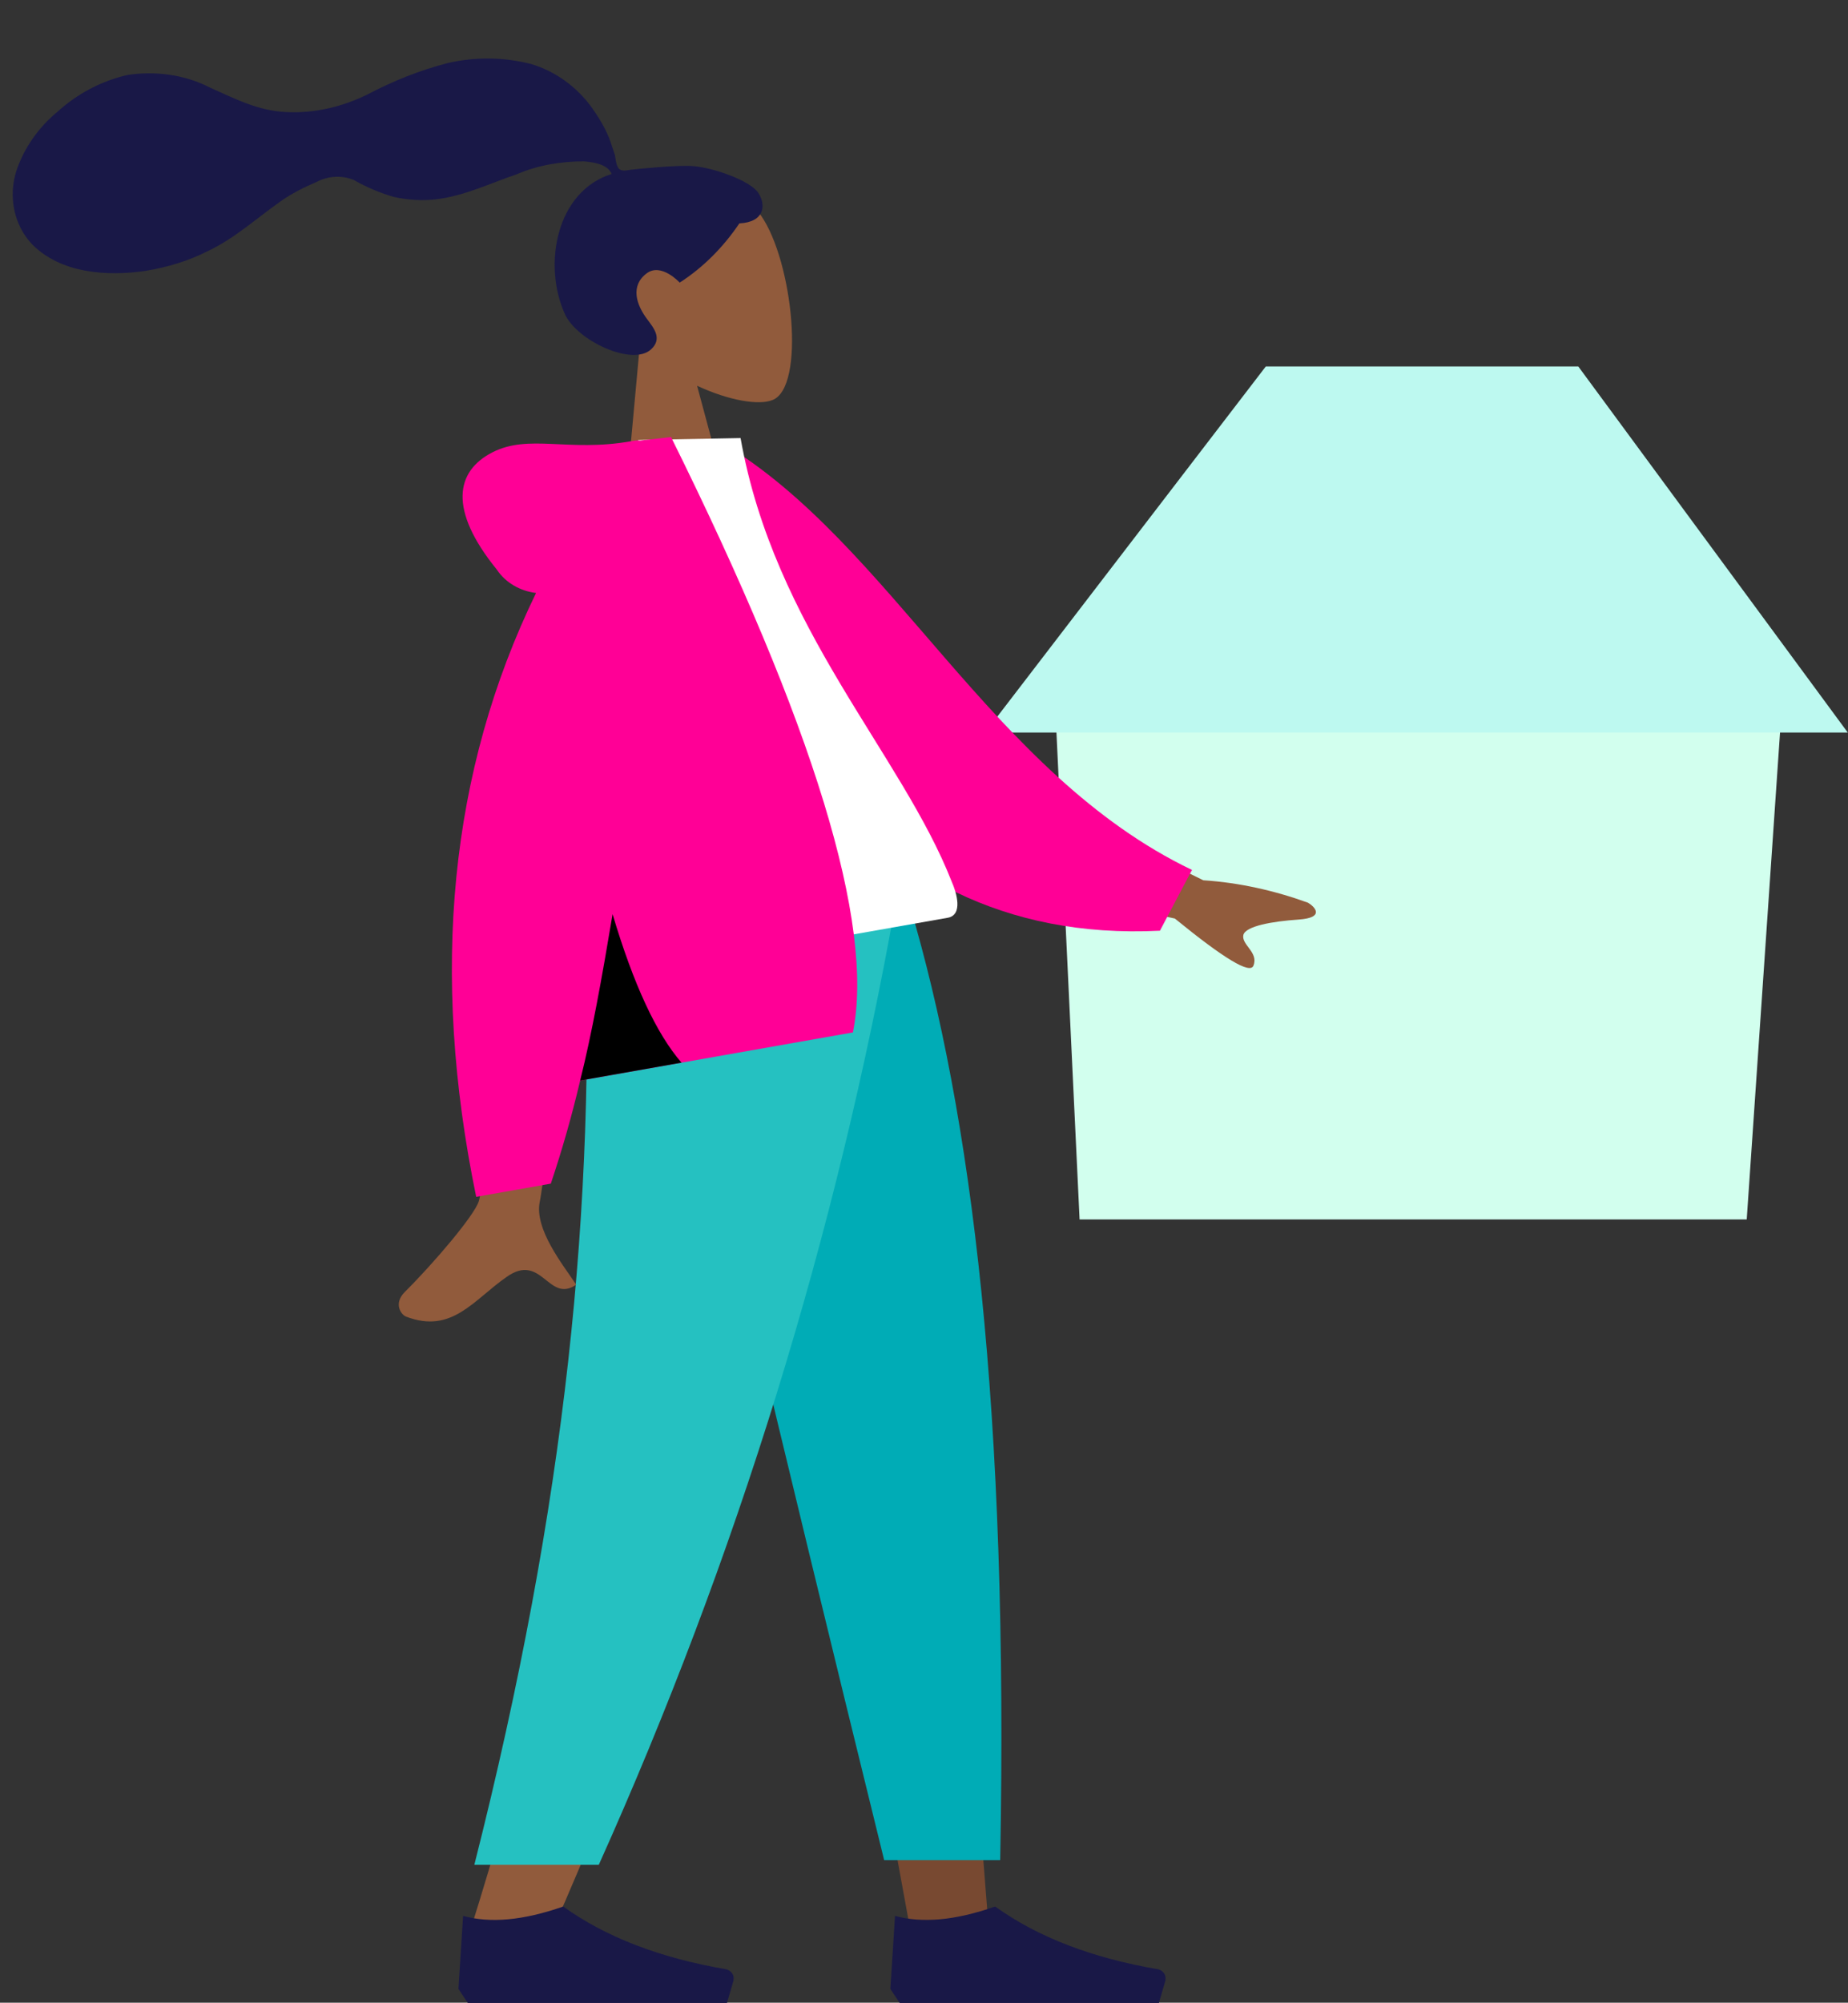
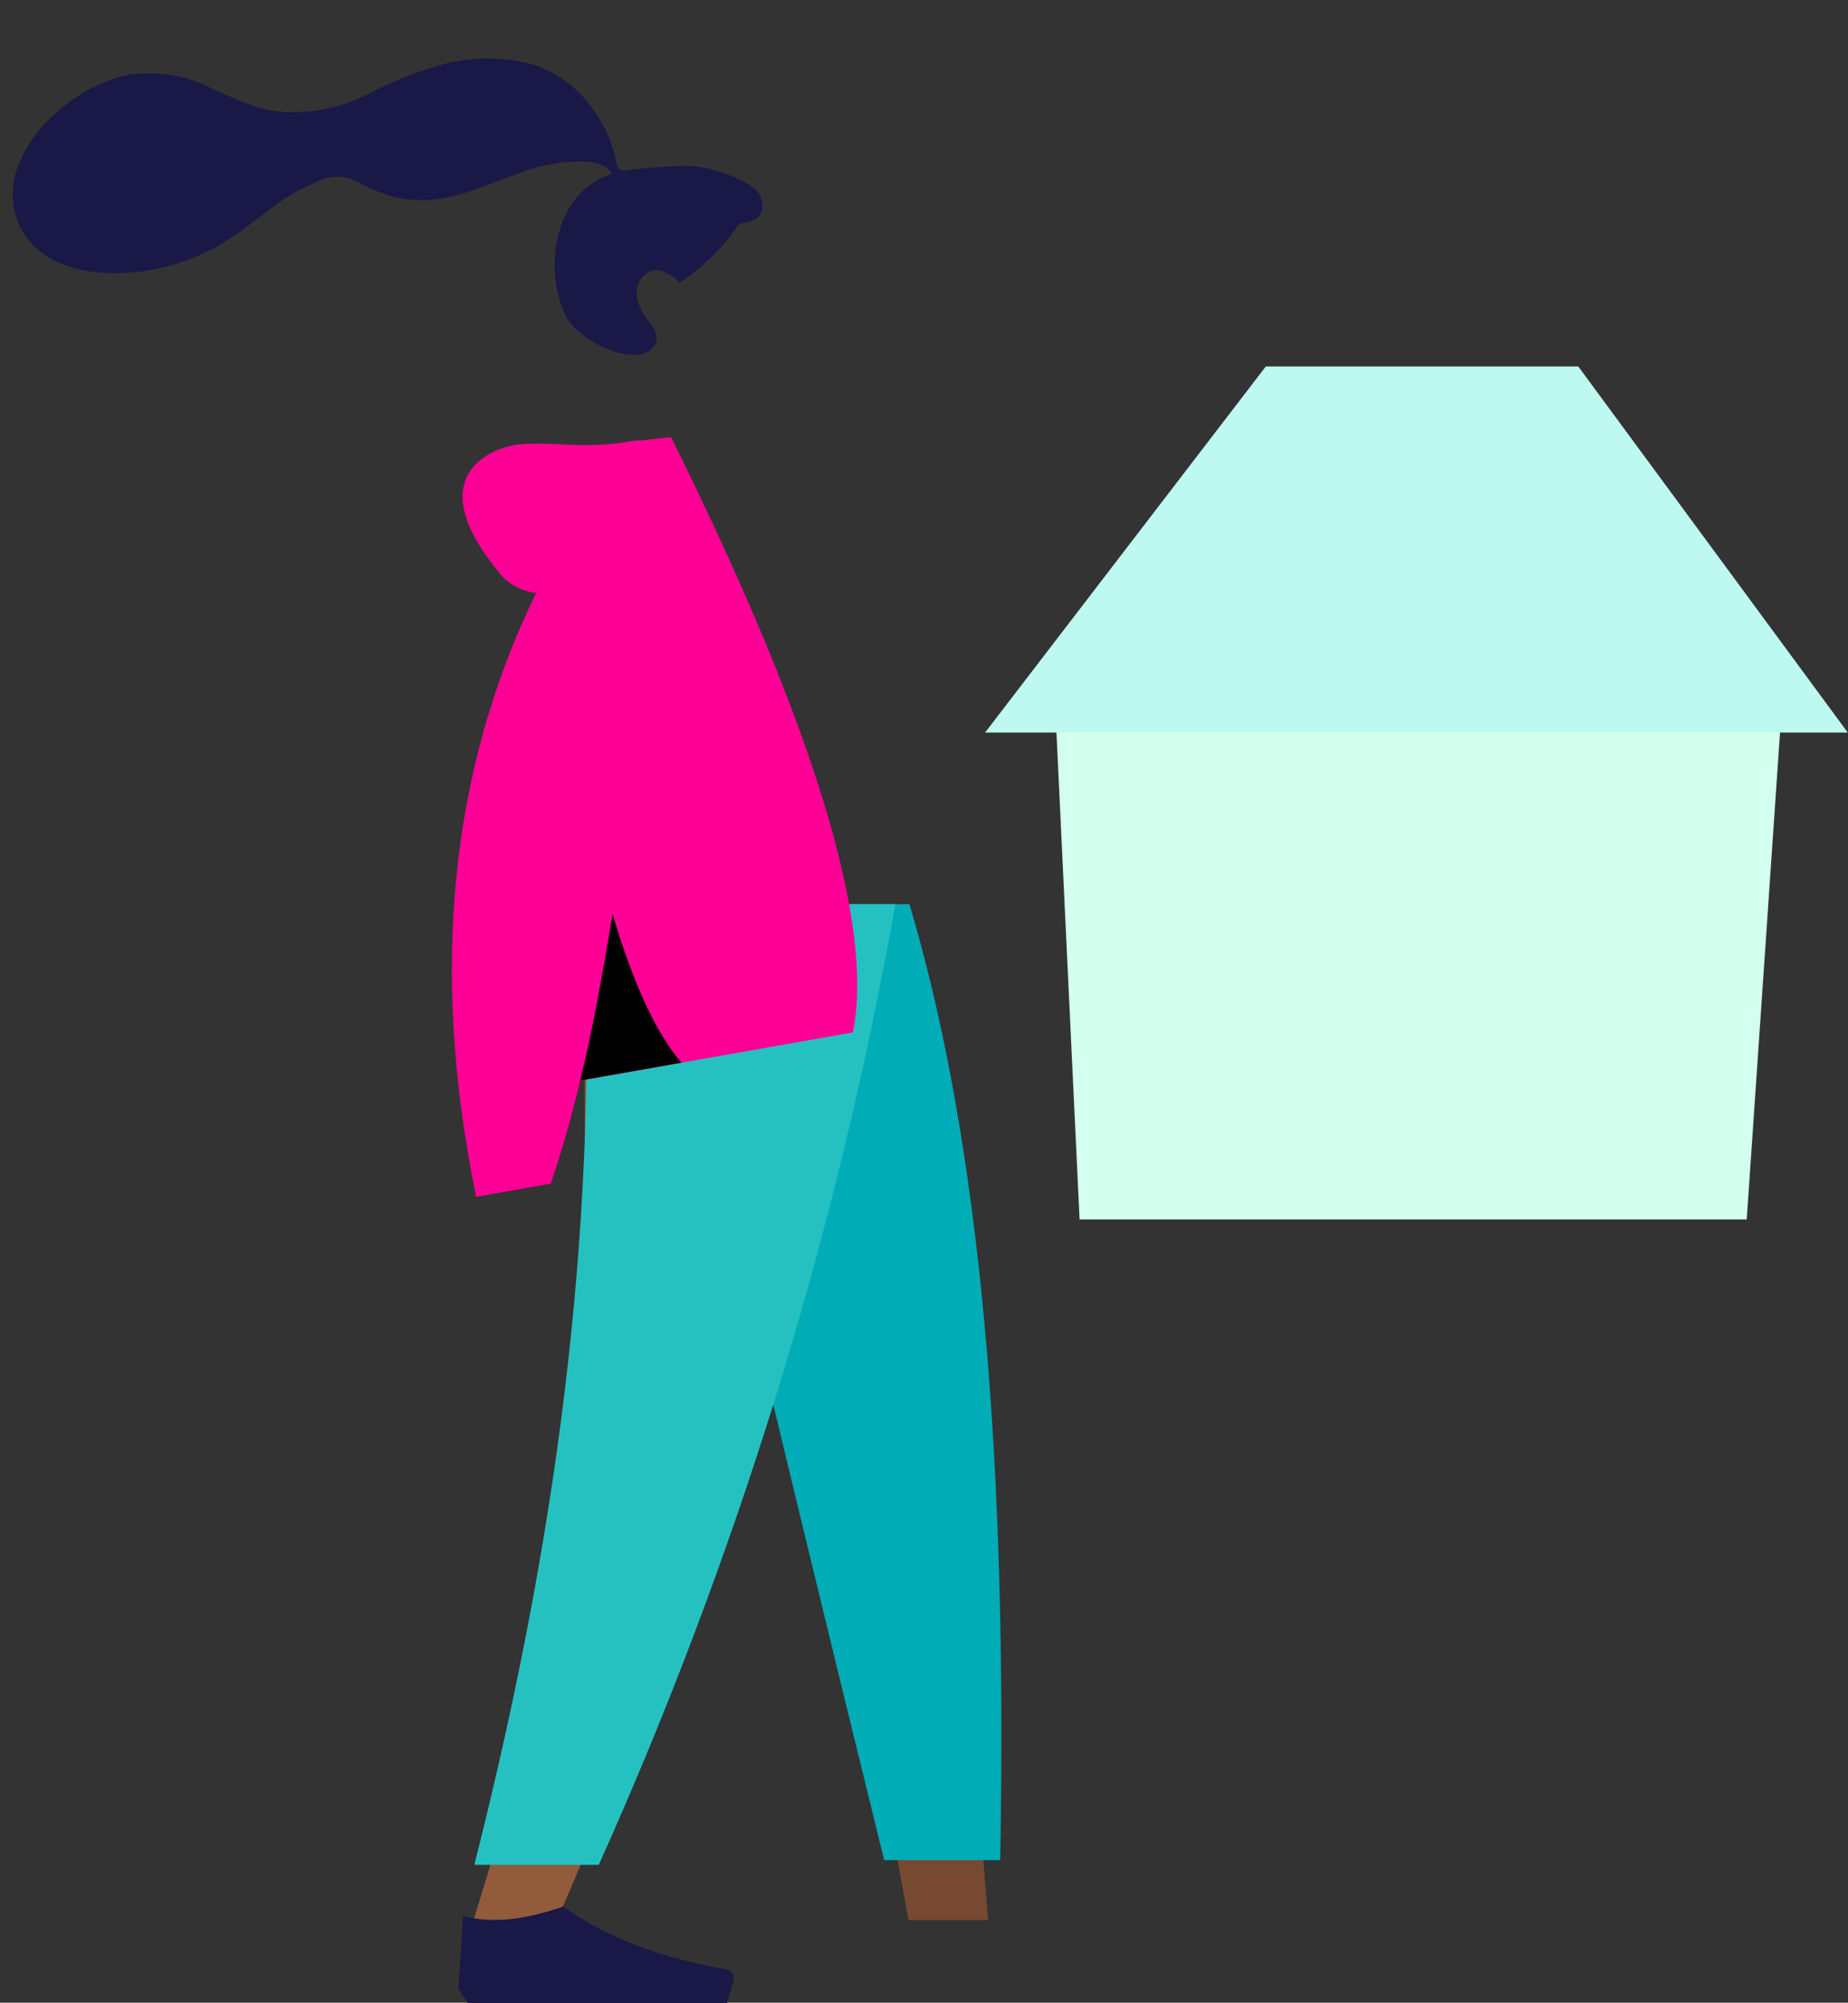
<svg xmlns="http://www.w3.org/2000/svg" version="1.1" id="Calque_1" x="0px" y="0px" viewBox="0 0 197.5 213.9" style="enable-background:new 0 0 197.5 213.9;" xml:space="preserve">
  <rect x="0" y="0" width="197.5" height="213.9" fill="#333333" stroke="none" />
  <style type="text/css">
	.st0{fill-rule:evenodd;clip-rule:evenodd;fill:#D2FFEE;}
	.st1{fill-rule:evenodd;clip-rule:evenodd;fill:#BDF9F0;}
	.st2{fill-rule:evenodd;clip-rule:evenodd;fill:#915B3C;}
	.st3{fill-rule:evenodd;clip-rule:evenodd;fill:#191847;}
	.st4{fill-rule:evenodd;clip-rule:evenodd;fill:#784931;}
	.st5{fill-rule:evenodd;clip-rule:evenodd;fill:#00ACB6;}
	.st6{fill-rule:evenodd;clip-rule:evenodd;fill:#25C1C1;}
	.st7{fill-rule:evenodd;clip-rule:evenodd;fill:#FF0096;}
	.st8{fill-rule:evenodd;clip-rule:evenodd;fill:#FFFFFF;}
	.st9{fill-rule:evenodd;clip-rule:evenodd;}
</style>
  <g id="Group_1851" transform="translate(-825.037 -879)">
    <g id="Objects_Seat_Cube" transform="translate(930.314 918.143)">
      <g id="Seat" transform="translate(0)">
        <path id="Seat-Stuff" class="st0" d="M7.6,38.5H85l-3.6,52.6H10.1L7.6,38.5z" />
        <path id="Seat-Stuff-2" class="st1" d="M30,0h33.4l28.8,39.1H0L30,0z" />
      </g>
    </g>
    <g id="humaaans_standing-1" transform="translate(825.037 878.808)">
      <g id="humaaan-11" transform="translate(0 0)">
        <g id="Head_Front_Airy" transform="translate(0 9.875) rotate(-7)">
          <g id="Head" transform="translate(60.402 18.661)">
-             <path id="Path_215" class="st2" d="M4.1,16.9c-2.4-2.6-3.7-6-3.5-9.6C1.3-3.1,15.9-0.8,18.7,4.5s2.5,18.8-1.2,19.7       c-1.5,0.4-4.6-0.5-7.8-2.5l2,14.1L0,35.8L4.1,16.9z" />
-           </g>
+             </g>
          <path id="hair" class="st3" d="M72.4,17c-1.6-0.3-5.7-0.4-6.5-0.4c-0.5,0-1,0.1-1.3-0.3c-0.2-0.4-0.2-1-0.2-1.4      c-0.1-0.5-0.2-1-0.3-1.5c-0.3-1.4-0.9-2.7-1.6-4c-1.3-2.3-3.3-4.2-5.8-5.3c-2.8-1.1-5.8-1.5-8.8-1.2c-3.1,0.4-6.1,1.2-9,2.3      C36,6.2,33,6.5,30.1,6c-3-0.5-5.3-2.1-7.8-3.6c-2.5-1.7-5.6-2.5-8.6-2.4c-2.8,0.3-5.5,1.3-7.9,3c-2.2,1.4-4,3.4-5.1,5.7      c-1.2,2.6-1,5.7,0.7,8C4.1,20.2,9,21.1,13.1,21c2.4-0.1,4.7-0.5,6.9-1.3c3-1,5.5-2.8,8.3-4.3c1.3-0.7,2.7-1.2,4.1-1.6      c1.3-0.5,2.8-0.4,4,0.3c1.2,0.9,2.6,1.7,4,2.3c1.4,0.5,3,0.8,4.5,0.8c3,0,5.9-1,8.8-1.6c2.4-0.7,4.9-0.8,7.3-0.5      c1,0.2,2.5,0.6,2.8,1.7c-6.1,1.1-8.5,8.7-6.8,14.2c0.9,3,6.5,6.5,8.7,4.9c1.4-1,0.5-2.3,0-3.2c-1-1.7-1.4-3.8,0.5-4.9      c1.7-1,3.4,1.4,3.4,1.4c2.7-1.3,5.1-3.2,7.1-5.5c2.7,0.2,3.1-1.6,2.4-3S74.6,17.4,72.4,17z" />
        </g>
        <g id="Bottom_Standing_Sweatpants" transform="translate(48.993 96.766)">
          <path id="Leg" class="st4" d="M21.6,0l18,62l8.5,46.5h8.5L48.1,0H21.6z" />
-           <path id="Leg-2" class="st2" d="M13.5,0c1.3,32.2,0.8,49.8,0.5,52.7s-1.9,22.5-12.7,56.8h8.8C24.5,76.6,29.5,57,31.2,52.7      S37.7,30.8,44.8,0H13.5z" />
+           <path id="Leg-2" class="st2" d="M13.5,0c1.3,32.2,0.8,49.8,0.5,52.7s-1.9,22.5-12.7,56.8h8.8C24.5,76.6,29.5,57,31.2,52.7      H13.5z" />
          <path id="Pant" class="st5" d="M21.2,0C25.9,21.3,34,55.4,45.5,102.1h12.4c0.9-48-3-79.6-9.7-102.1H21.2z" />
          <path id="Pant-2" class="st6" d="M13.5,0c1.2,32.2-2,63.9-11.8,102.6h13.3C29.7,69.9,40.4,35.4,46.7,0H13.5z" />
          <g id="Accessories_Shoe_Flat-Simple" transform="translate(0 107.054)">
            <path id="Shoe" class="st3" d="M0,8.8L0.5,1c2.9,0.8,6.4,0.5,10.7-1c4.6,3.3,10.4,5.5,17.4,6.7c0.5,0.1,0.9,0.6,0.8,1.1       c0,0,0,0.1,0,0.1l-0.7,2.4H1L0,8.8z" />
          </g>
          <g id="Accessories_Shoe_Flat-Simple-2" transform="translate(46.161 107.054)">
-             <path id="Shoe-2" class="st3" d="M0,8.8L0.5,1c2.9,0.8,6.4,0.5,10.7-1c4.6,3.3,10.4,5.5,17.4,6.7c0.5,0.1,0.9,0.6,0.8,1.1       c0,0,0,0.1,0,0.1l-0.7,2.4H1L0,8.8z" />
-           </g>
+             </g>
        </g>
        <g id="Body_Hoodie" transform="translate(27.248 52.68) rotate(-10)">
-           <path id="Skin" class="st2" d="M76.9,47l15.7,11.5c3.7,0.9,7.3,2.4,10.6,4.3c0.7,0.6,1.5,1.9-1.3,1.6s-5.7-0.3-6.1,0.6      c-0.4,1,1.3,2.1,0.5,3.4c-0.5,0.9-3-1.3-7.4-6.4l-15.5-6.4L76.9,47z M16.8,47.4l10.3,0C20.7,67.9,17.3,78.8,16.8,80      c-1.1,2.8,1.3,7.1,2.3,9.4c-3.3,1.5-3-4.1-7.2-2.1c-3.9,1.8-6.8,5-11.3,2.3C0.1,89.3-0.5,88,0.9,87c3.6-2.5,8.8-6.8,9.5-8.2      C11.4,76.8,13.5,66.4,16.8,47.4z" />
-           <path id="Coat-Back" class="st7" d="M45.9,4.3l4.2-0.7c15.8,13.6,22.2,39.8,41.5,53.6L87.1,63C53.6,58.8,45.3,26.9,45.9,4.3z" />
-           <path id="Shirt" class="st8" d="M27.4,57.7l37.6,0c1.7,0,1.4-2.5,1.1-3.7c-2.9-14.4-14-30-14-50.6L41.3,1.7      C32.3,16.1,29.2,33.9,27.4,57.7z" />
          <path id="Coat-Front" class="st7" d="M27.7,15.9c-1.6-0.5-3-1.6-3.7-3.2c-4-7.2-2.5-11.1,1.7-12.4s8,1.4,14.8,1.4      c0.3,0,0.7,0,1,0.1L44.8,2c9.7,33,12.4,55,8.1,66l-29.6,0c-1.5,3.5-3.2,7-5,10.3h-8.1C9.5,53.8,15.3,33,27.7,15.9z" />
          <path id="Shade" class="st9" d="M29.8,51.1c0.9,7.8,2.4,13.4,4.5,16.9l-11,0C25.4,63.3,27.5,57.6,29.8,51.1z" />
        </g>
      </g>
    </g>
  </g>
</svg>